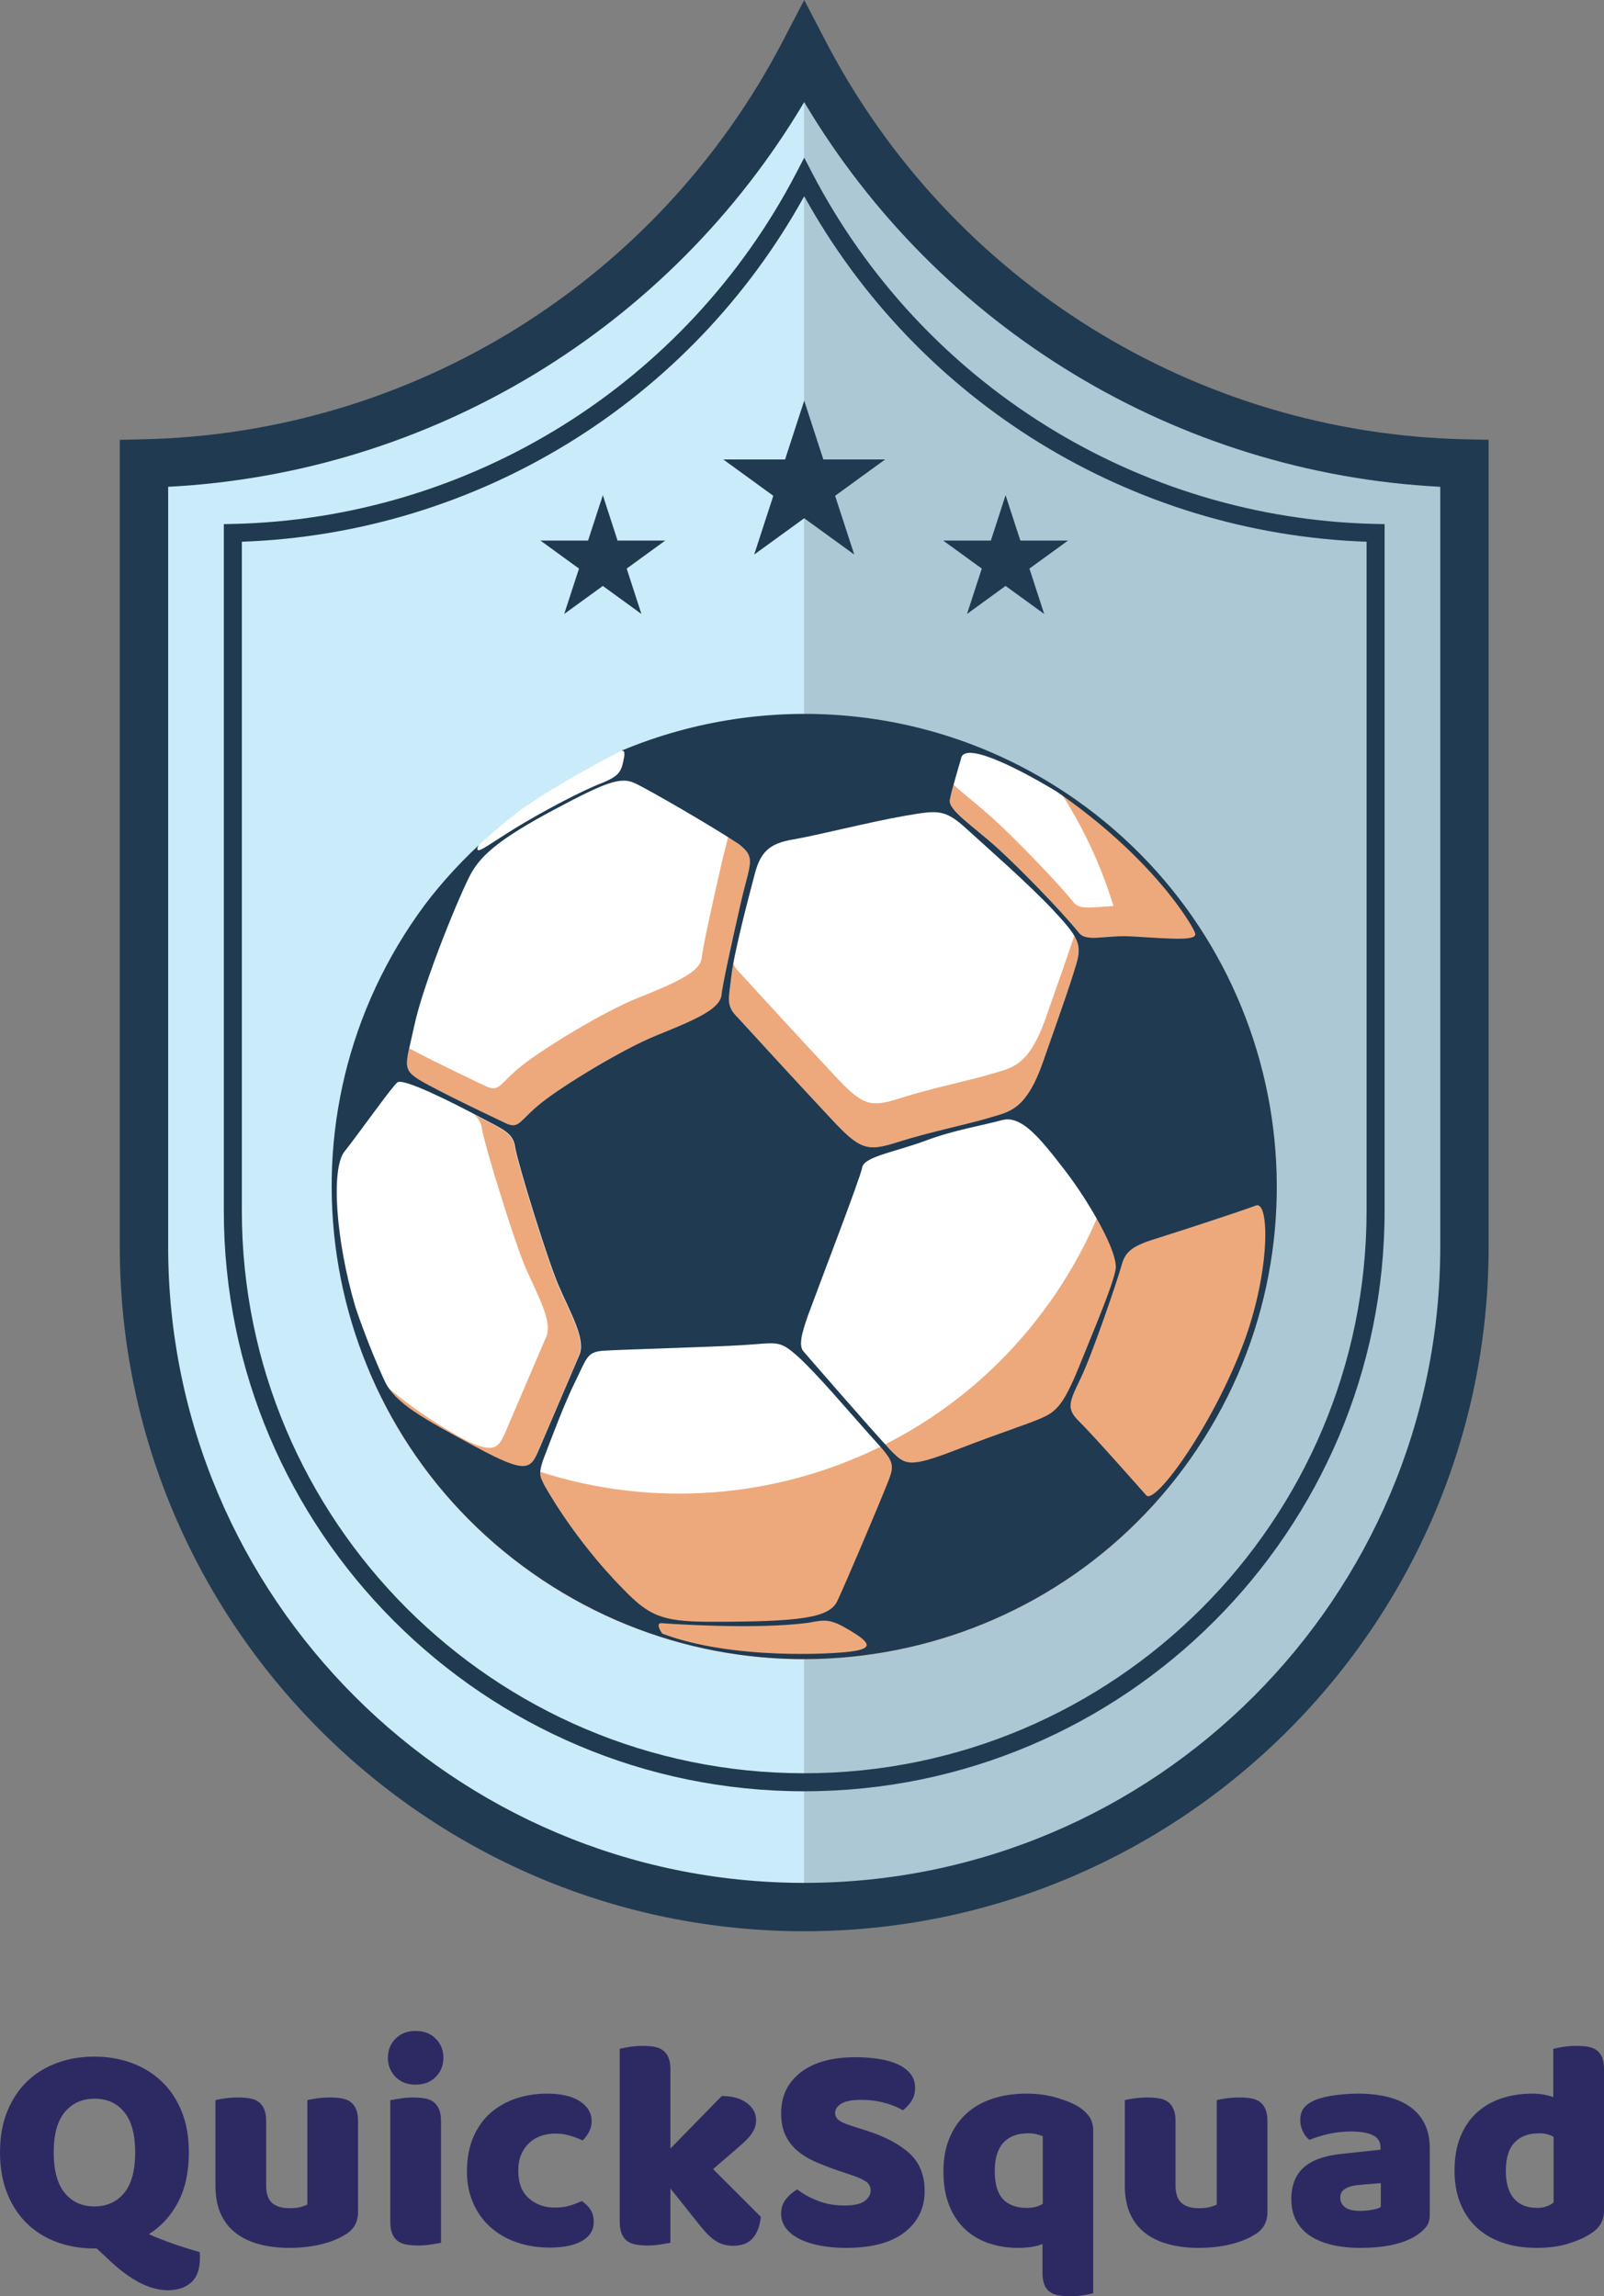
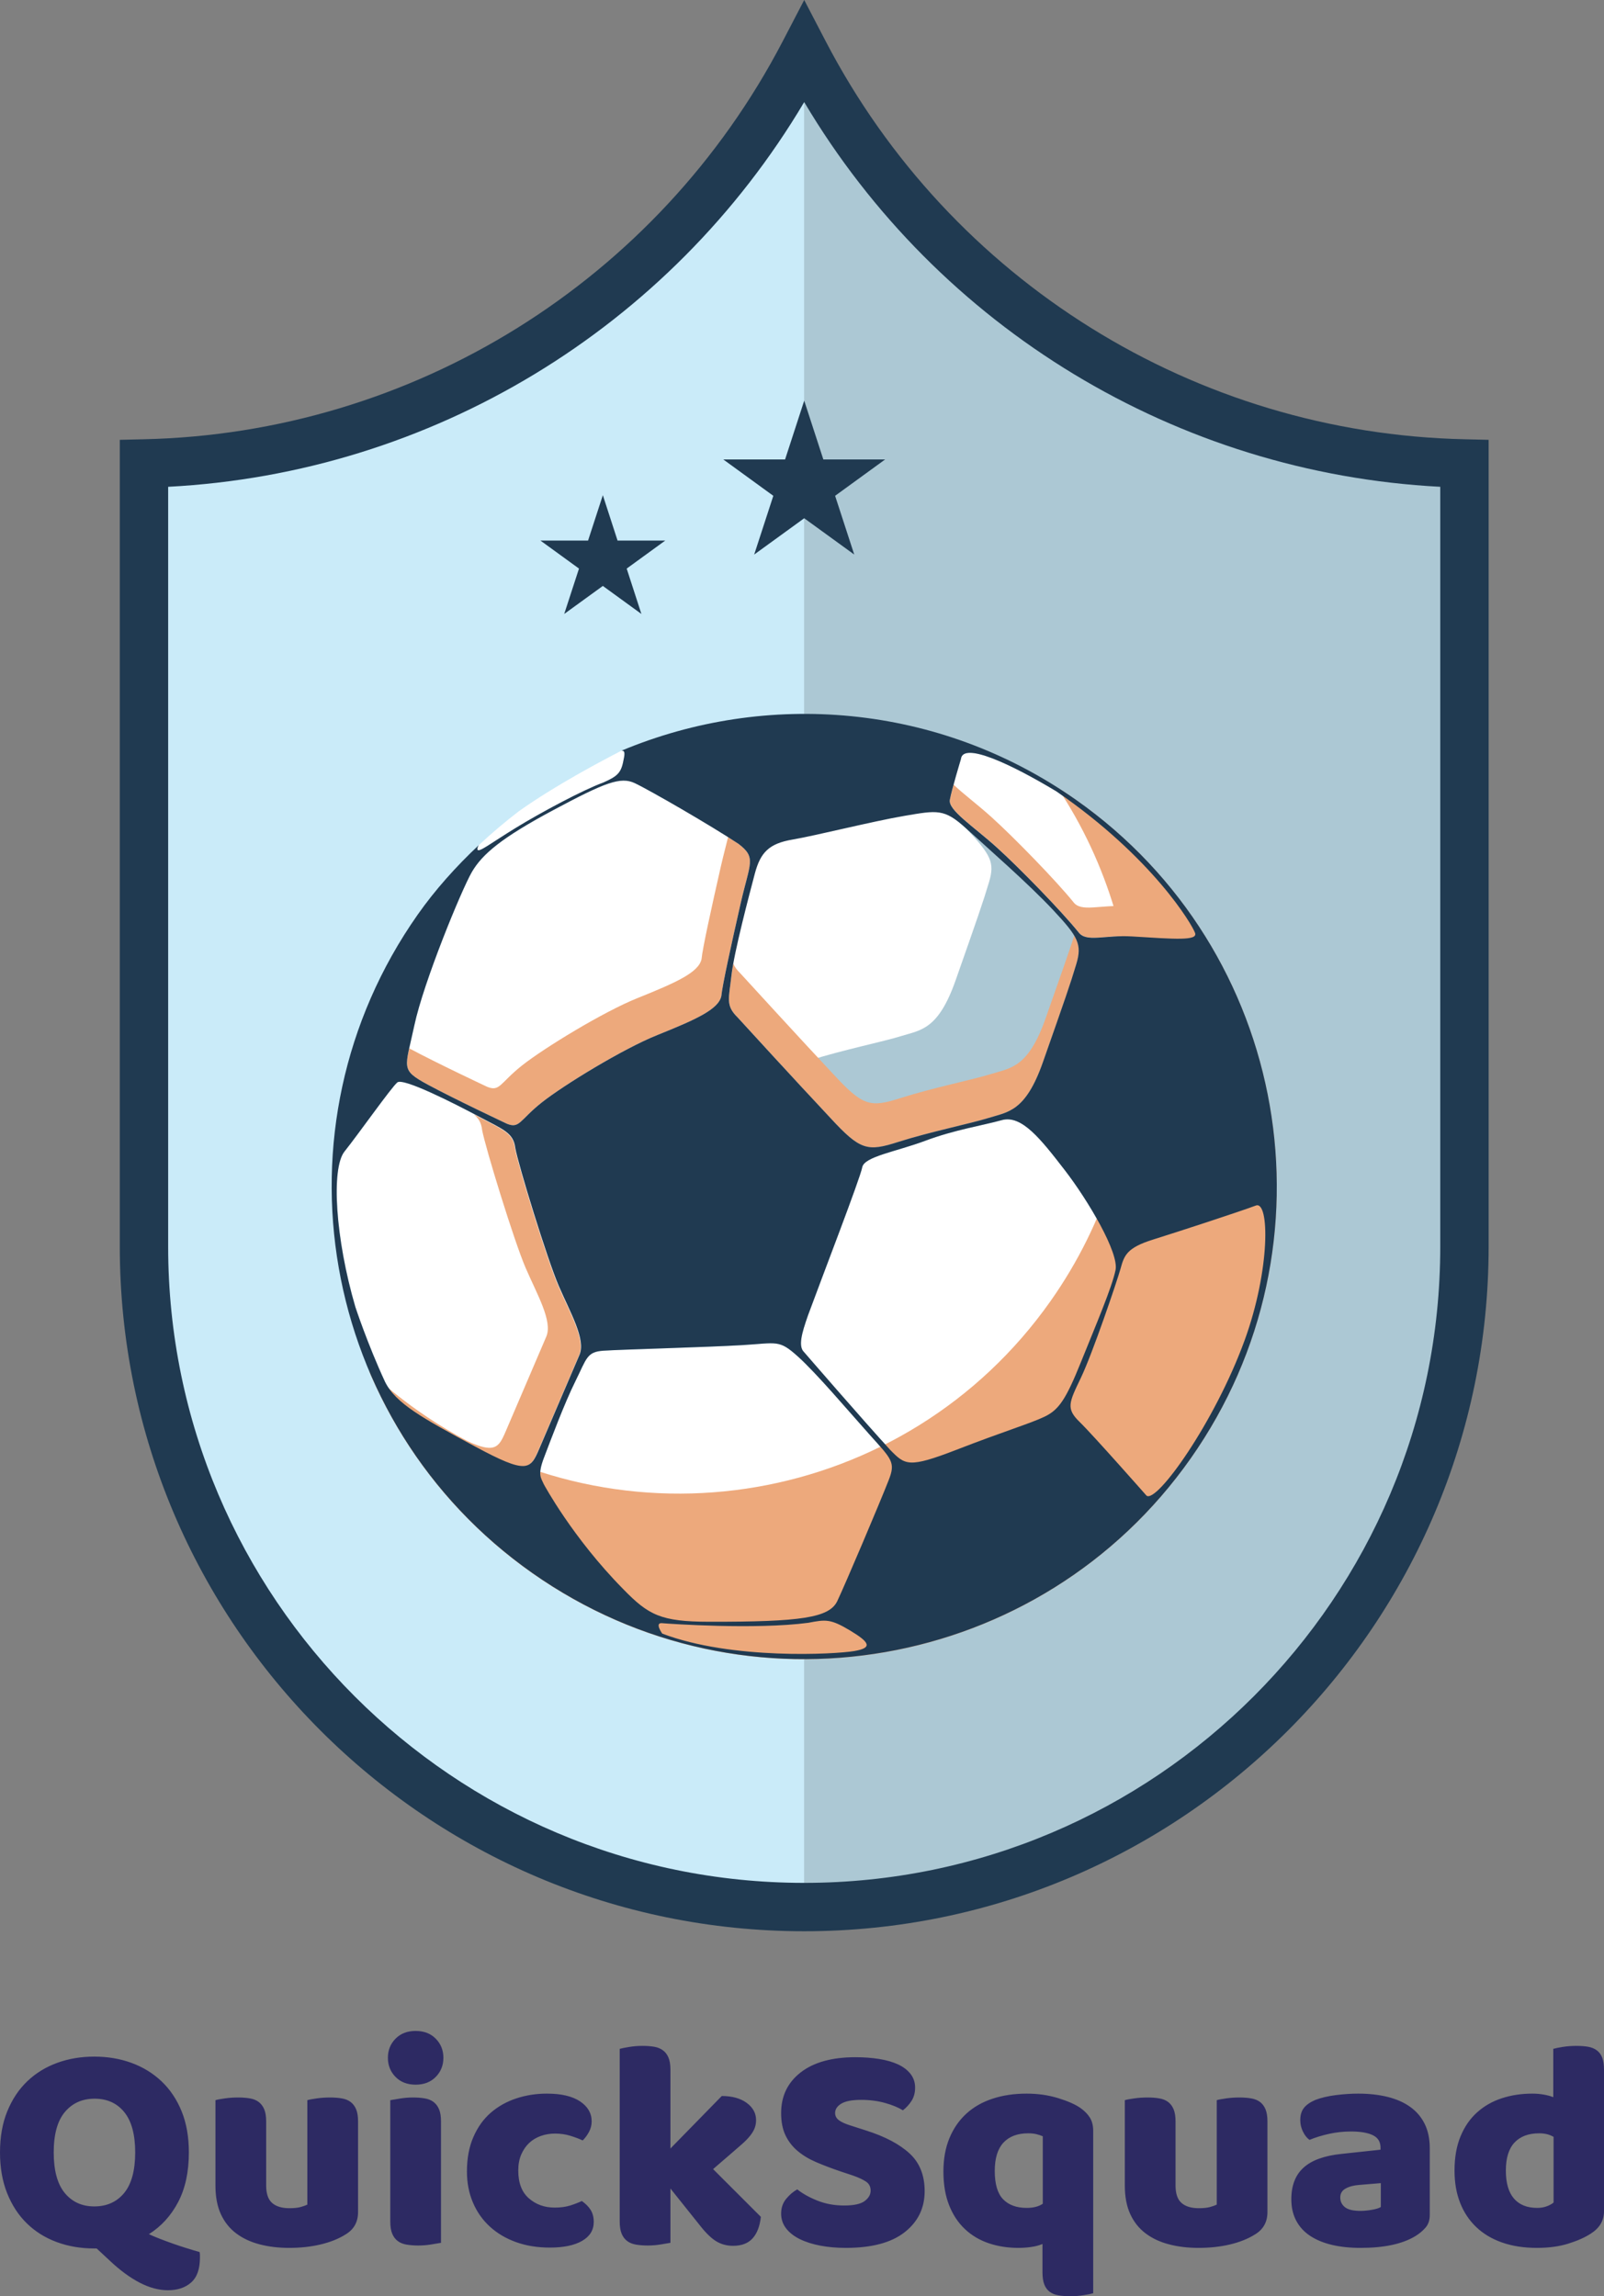
<svg xmlns="http://www.w3.org/2000/svg" id="final_svg" viewBox="326.695 225.016 423.11 605.618" xml:space="preserve">
  <rect x="326.695" y="225.016" width="423.11" height="605.618" fill="#808080" stroke="none" />
  <g id="png_group" transform="translate(358.295, 225.016) scale(1.617)" opacity="1">
    <g height="509.355" width="361.076" transform="rotate(0)">
      <style type="text/css">.st0{fill:#CAEBF9;}	.st1{opacity:0.15;}	.st2{fill:#FFFFFF;}	.st3{fill:#EDA97C;}	.st4{fill:#203A51;}</style>
      <g id="color_index_3" fill="rgba(202, 235, 249, 1)">
        <path d="M111.65,8.54C91.3,47.63,50.82,74.57,3.95,75.6v127.75c0,59.48,48.22,107.71,107.71,107.71h0  c59.48,0,107.71-48.22,107.71-107.71V75.6C172.48,74.57,132,47.63,111.65,8.54z" />
      </g>
      <g>
        <path class="st1" d="M111.63,10.2c20.62,38.19,60.62,64.38,106.82,65.39v127.75c0,59.19-47.75,107.22-106.82,107.69V10.2z" />
      </g>
      <g id="color_index_2" fill="rgba(255, 255, 255, 1)">
        <path d="M82.1,124.35c-0.39,1.83-1.09,2.34-3.21,3.29c-3.32,1.21-10.12,4.85-14.24,7.37c-4.13,2.53-6.18,4.18-6.3,3.55  c-0.04-0.25,0.07-0.5,0.23-0.72c2.07-1.94,4.25-3.78,6.5-5.51c6.09-4.32,13.76-8.34,16.76-9.89  C82.5,122.39,82.37,123.06,82.1,124.35z" />
        <path d="M175.43,152.17c0.46,1.31-3.33,1-10.28,0.57c-4.46-0.28-7.49,1.05-8.76-0.7c-2.81-3.47-9.63-10.49-13.38-13.87  c-3.75-3.38-7.88-6.03-7.6-7.69c0.29-1.66,1.81-6.66,1.81-6.66c0.29-2.9,8.18,0.8,15.57,5.25  C168.55,139.9,174.97,150.86,175.43,152.17z" />
-         <path d="M138.04,135.1c3.54,3.23,10.17,9.01,14.24,13.36c4.07,4.35,4.72,5.55,3.76,8.78  c-0.96,3.22-1.9,5.91-5.46,16.04c-2.83,8.04-5.68,8.08-8.8,9.05c-3.12,0.97-9.68,2.3-14.76,3.92c-5.08,1.63-6.22,1.39-11.12-3.92  c-5.15-5.48-15.11-16.38-15.11-16.38c-2-1.96-1.43-3.04-1.01-6.84c0.42-3.79,2.91-13.19,3.82-16.64c0.92-3.44,2.31-4.88,6.14-5.53  c3.83-0.65,12.96-2.96,18.28-3.87C133.35,132.18,134.5,131.87,138.04,135.1z" />
+         <path d="M138.04,135.1c4.07,4.35,4.72,5.55,3.76,8.78  c-0.96,3.22-1.9,5.91-5.46,16.04c-2.83,8.04-5.68,8.08-8.8,9.05c-3.12,0.97-9.68,2.3-14.76,3.92c-5.08,1.63-6.22,1.39-11.12-3.92  c-5.15-5.48-15.11-16.38-15.11-16.38c-2-1.96-1.43-3.04-1.01-6.84c0.42-3.79,2.91-13.19,3.82-16.64c0.92-3.44,2.31-4.88,6.14-5.53  c3.83-0.65,12.96-2.96,18.28-3.87C133.35,132.18,134.5,131.87,138.04,135.1z" />
        <path d="M100.94,137.64c2.96,2.26,1.87,3.06,0.35,9.72c-1.55,6.82-2.99,13.37-3.15,15.11  c-0.47,2.18-4.14,3.82-10.43,6.35c-5.59,2.24-15.24,8.14-18.87,11.01c-3.62,2.88-3.59,4.3-5.66,3.47c0,0-8.49-3.99-12.97-6.41  c-4.49-2.44-3.66-2.58-2.15-9.64c1.5-7.06,7.67-22.05,9.37-25c1.71-2.94,4.86-5.61,13.32-10.13c8.46-4.52,10.96-5.48,13.28-4.38  C86.36,128.84,96.46,134.68,100.94,137.64z" />
        <path d="M64.51,187.24c0.5,2.78,5.22,18.16,7.1,22.51c1.87,4.34,4.44,8.7,3.38,11.21c-1.06,2.5-5.13,11.96-6.58,15.36  c-1.45,3.4-1.99,4.17-10.49-0.41c-8.5-4.59-12.92-6.99-14.65-10.53c-2.88-6.22-4.84-12.22-4.84-12.22  c-3.24-11.07-3.98-22.57-1.76-25.34c2.22-2.77,7.64-10.46,8.61-11.26c0.97-0.8,9.32,3.44,13.3,5.56  C62.54,184.22,64.23,184.74,64.51,187.24z" />
        <path d="M154.13,190.82c3.86,4.99,8.89,13.54,8.31,16.33c-0.59,2.85-3.17,8.87-5.65,15.03  c-2.48,6.16-3.63,7.79-5.95,8.9c-2.32,1.11-6.58,2.37-14.38,5.4c-7.81,3.02-8.35,2.49-10.77,0.03  c-4.01-4.34-14.09-15.99-14.09-15.99c-0.93-0.93-0.38-3,0.68-6.01c2.31-6.28,8.51-22.34,8.83-24.1c0.32-1.76,5.47-2.54,10.27-4.33  c4.8-1.8,9.25-2.47,12.5-3.37C147.13,181.78,150.28,185.83,154.13,190.82z" />
        <path d="M110.6,221.24c3.08,2.76,8.05,8.66,11.71,12.75c3.67,4.09,4.27,4.51,3.11,7.46c-1.53,3.9-7.09,17-8.38,19.71  c-1.3,2.7-5.88,3.39-20.91,3.36c-7.86-0.01-9.88-1.08-14.02-5.34c-8.26-8.37-12.93-17.07-12.93-17.07  c-0.46-1.07-1.07-1.51,0.02-4.36c1.09-2.85,3.31-8.82,5.14-12.5c1.83-3.68,1.82-4.75,4.54-4.94c2.72-0.19,16.97-0.57,22.68-0.91  C107.28,219.05,107.53,218.48,110.6,221.24z" />
      </g>
      <g id="color_index_1" fill="rgba(237, 169, 124, 1)">
        <path d="M164.3,147.81c-4.46-0.28-7.49,1.05-8.76-0.7c-2.81-3.47-9.63-10.49-13.38-13.87  c-2.26-2.04-4.65-3.81-6.14-5.26c-0.27,1-0.51,1.93-0.61,2.49c-0.28,1.66,3.85,4.31,7.6,7.69c3.75,3.38,10.56,10.4,13.38,13.87  c1.27,1.75,4.29,0.43,8.76,0.7c6.95,0.43,10.74,0.74,10.28-0.57c-0.15-0.43-0.93-1.88-2.47-4.02  C171.27,148.27,168.31,148.06,164.3,147.81z" />
        <path d="M151.03,166.1c-2.83,8.04-5.68,8.08-8.8,9.05c-3.12,0.97-9.68,2.3-14.76,3.92c-5.08,1.63-6.22,1.39-11.12-3.92  c-5.15-5.48-15.11-16.38-15.11-16.38c-0.59-0.58-0.95-1.08-1.16-1.6c-0.13,0.74-0.24,1.4-0.3,1.94c-0.42,3.8-0.99,4.88,1.01,6.84  c0,0,9.96,10.91,15.11,16.38c4.9,5.31,6.04,5.55,11.12,3.92c5.08-1.62,11.64-2.96,14.76-3.92c3.12-0.97,5.98-1.01,8.8-9.05  c3.56-10.13,4.51-12.82,5.46-16.04c0.56-1.89,0.56-3.09-0.34-4.62C154.87,155.2,153.66,158.62,151.03,166.1z" />
        <path d="M98.05,141.33c-1.55,6.82-2.99,13.37-3.15,15.11c-0.47,2.18-4.14,3.82-10.43,6.35  c-5.59,2.24-15.24,8.14-18.87,11.01c-3.62,2.88-3.59,4.3-5.66,3.47c0,0-8.19-3.84-12.73-6.28c-0.77,3.5-0.51,4,2.99,5.9  c4.49,2.43,12.97,6.41,12.97,6.41c2.07,0.83,2.04-0.59,5.66-3.47c3.63-2.87,13.27-8.77,18.87-11.01c6.29-2.52,9.96-4.16,10.43-6.35  c0.16-1.75,1.6-8.29,3.15-15.11c1.52-6.66,2.61-7.45-0.35-9.72c-0.5-0.33-1.07-0.7-1.7-1.09  C98.96,137.71,98.53,139.23,98.05,141.33z" />
        <path d="M58.52,182.16c-0.24-0.13-0.51-0.27-0.78-0.41c0.8,0.66,1.23,1.38,1.36,2.53c0.5,2.78,5.22,18.16,7.1,22.51  c1.87,4.34,4.44,8.7,3.38,11.21c-1.06,2.5-5.13,11.96-6.58,15.36c-1.45,3.4-1.99,4.17-10.49-0.41c-0.78-0.42-1.51-0.81-2.22-1.2  c2.05,1.23,4.56,2.58,7.58,4.22c8.5,4.58,9.05,3.81,10.49,0.41c1.45-3.4,5.52-12.86,6.58-15.36c1.06-2.51-1.5-6.87-3.38-11.21  c-1.87-4.34-6.6-19.73-7.1-22.51C64.18,184.8,62.5,184.28,58.52,182.16z" />
        <path d="M151.81,212.25c-23.59,33.43-69.82,41.4-103.24,17.8c-2.82-1.99-5.45-4.14-7.91-6.43  c5.43,12.84,14.39,24.37,26.64,32.98c34.82,24.49,82.91,16.11,107.4-18.72c24.49-34.82,16.1-82.91-18.72-107.4  c-0.99-0.7-1.99-1.35-3-2C169.43,153.23,169.97,186.53,151.81,212.25z" />
      </g>
      <g id="color_index_0" fill="rgba(32, 58, 81, 1)">
-         <path d="M111.65,292.17c-52.21,0-94.68-42.47-94.68-94.68V85.49l1.44-0.03c38.77-0.85,74-22.79,91.94-57.24l1.3-2.5  l1.3,2.5c17.94,34.45,53.17,56.39,91.94,57.24l1.44,0.03v111.99C206.33,249.69,163.86,292.17,111.65,292.17z M19.91,88.36v109.13  c0,50.59,41.16,91.74,91.74,91.74s91.74-41.16,91.74-91.74V88.36c-38.36-1.35-73.17-22.76-91.74-56.35  C93.08,65.59,58.27,87.01,19.91,88.36z" />
        <path d="M81.84,122.44c0.66-0.06,0.54,0.62,0.26,1.9c-0.39,1.83-1.09,2.34-3.21,3.29c-3.32,1.21-10.12,4.85-14.24,7.37  c-4.13,2.53-6.18,4.18-6.3,3.55c-0.04-0.25,0.07-0.5,0.23-0.72c-3.76,3.53-7.18,7.36-9.98,11.35  c-24.49,34.83-16.11,82.91,18.71,107.4s82.91,16.11,107.4-18.72c24.49-34.82,16.1-82.91-18.72-107.4  C133.49,114.65,105.46,112.56,81.84,122.44z M48.05,167.25c1.5-7.06,7.67-22.05,9.37-25c1.71-2.94,4.86-5.61,13.32-10.13  c8.46-4.52,10.96-5.48,13.28-4.38c2.33,1.09,12.44,6.93,16.91,9.9c2.96,2.26,1.87,3.06,0.35,9.72c-1.55,6.82-2.99,13.37-3.15,15.11  c-0.47,2.18-4.14,3.82-10.43,6.35c-5.59,2.24-15.24,8.14-18.87,11.01c-3.62,2.88-3.59,4.3-5.66,3.47c0,0-8.49-3.99-12.97-6.41  C45.72,174.45,46.54,174.31,48.05,167.25z M43.26,225.37c-2.88-6.22-4.84-12.22-4.84-12.22c-3.24-11.07-3.98-22.57-1.76-25.34  c2.22-2.77,7.64-10.46,8.61-11.26c0.97-0.8,9.32,3.44,13.3,5.56c3.97,2.12,5.66,2.63,5.95,5.14c0.5,2.78,5.22,18.16,7.1,22.51  c1.87,4.34,4.44,8.7,3.38,11.21c-1.06,2.5-5.13,11.96-6.58,15.36c-1.45,3.4-1.99,4.17-10.49-0.41  C49.41,231.32,45,228.91,43.26,225.37z M119.8,269.3c-3.04,0.52-19.94,1.48-31.31-2.85c0,0-1.3-1.8-0.04-1.7  c1.27,0.11,15.23,1.08,23.86-0.06c2.84-0.54,3.61-0.67,6.83,1.26C122.36,267.89,122.84,268.78,119.8,269.3z M125.42,241.45  c-1.53,3.9-7.09,17-8.38,19.71c-1.3,2.7-5.88,3.39-20.91,3.36c-7.86-0.01-9.88-1.08-14.02-5.34c-8.26-8.37-12.93-17.07-12.93-17.07  c-0.46-1.07-1.07-1.51,0.02-4.36c1.09-2.85,3.31-8.82,5.14-12.5c1.83-3.68,1.82-4.75,4.54-4.94c2.72-0.19,16.97-0.57,22.68-0.91  c5.72-0.35,5.97-0.92,9.04,1.84c3.08,2.76,8.05,8.66,11.71,12.75C125.98,238.08,126.58,238.5,125.42,241.45z M125.69,236.5  c-4.01-4.34-14.09-15.99-14.09-15.99c-0.93-0.93-0.38-3,0.68-6.01c2.31-6.28,8.51-22.34,8.83-24.1c0.32-1.76,5.47-2.54,10.27-4.33  c4.8-1.8,9.25-2.47,12.5-3.37c3.25-0.91,6.39,3.13,10.25,8.12c3.86,4.99,8.89,13.54,8.31,16.33c-0.59,2.85-3.17,8.87-5.65,15.03  c-2.48,6.16-3.63,7.79-5.95,8.9c-2.32,1.11-6.58,2.37-14.38,5.4C128.65,239.5,128.11,238.96,125.69,236.5z M183.5,218.6  c-4.87,13.38-14.36,26.66-16.01,25.35c0,0-8.67-9.84-10.92-12.03c-2.25-2.18-1.72-3.16,0.22-7.2c1.93-4.05,5.87-15.68,6.47-17.81  c0.59-2.14,1-3.38,5.27-4.72c4.28-1.34,13.73-4.42,16.81-5.56C187.56,195.81,187.7,207.05,183.5,218.6z M156.04,157.24  c-0.96,3.22-1.9,5.91-5.46,16.04c-2.83,8.04-5.68,8.08-8.8,9.05c-3.12,0.97-9.68,2.3-14.76,3.92c-5.08,1.63-6.22,1.39-11.12-3.92  c-5.15-5.48-15.11-16.38-15.11-16.38c-2-1.96-1.43-3.04-1.01-6.84c0.42-3.79,2.91-13.19,3.82-16.64c0.92-3.44,2.31-4.88,6.14-5.53  c3.83-0.65,12.96-2.96,18.28-3.87c5.32-0.9,6.48-1.2,10.02,2.03c3.54,3.23,10.17,9.01,14.24,13.36  C156.35,152.81,157,154.01,156.04,157.24z M165.14,152.74c-4.46-0.28-7.49,1.05-8.76-0.7c-2.81-3.47-9.63-10.49-13.38-13.87  c-3.75-3.38-7.88-6.03-7.6-7.69c0.29-1.66,1.81-6.66,1.81-6.66c0.29-2.9,8.18,0.8,15.57,5.25c15.76,10.83,22.18,21.79,22.63,23.1  C175.89,153.48,172.1,153.17,165.14,152.74z" />
        <path d="M111.65,315C50.09,315,0,264.91,0,203.35V71.74l3.86-0.09C47.84,70.69,87.8,45.81,108.15,6.72l3.5-6.72  l3.5,6.72c20.35,39.09,60.31,63.97,104.29,64.93l3.86,0.09v131.61C223.3,264.91,173.22,315,111.65,315z M7.89,79.4v123.95  c0,57.21,46.55,103.76,103.76,103.76c57.21,0,103.76-46.55,103.76-103.76V79.4c-42.94-2.23-81.85-25.85-103.76-62.75  C89.74,53.55,50.83,77.17,7.89,79.4z" />
        <polygon points="111.65,65.35 114.77,74.94 124.85,74.94 116.69,80.87 119.81,90.45 111.65,84.53 103.49,90.45   106.61,80.87 98.45,74.94 108.53,74.94  " />
        <polygon points="78.8,80.77 81.2,88.17 88.98,88.17 82.69,92.74 85.09,100.14 78.8,95.57 72.5,100.14 74.91,92.74   68.62,88.17 76.39,88.17  " />
-         <polygon points="144.5,80.77 146.91,88.17 154.69,88.17 148.39,92.74 150.8,100.14 144.5,95.57 138.21,100.14   140.62,92.74 134.32,88.17 142.1,88.17  " />
      </g>
    </g>
  </g>
  <g id="text_group" transform="rotate(0)" opacity="1">
    <g id="text_layer_1_0" fill="rgba(45, 42, 99, 1)" transform="translate(323.945, 733.984)">
      <path d="M2.75 58.71L2.75 58.71Q2.75 52.57 4.68 47.85Q6.61 43.13 9.96 39.94Q13.30 36.75 17.83 35.10Q22.35 33.45 27.62 33.45L27.62 33.45Q32.90 33.45 37.42 35.10Q41.95 36.75 45.33 39.94Q48.72 43.13 50.65 47.85Q52.57 52.57 52.57 58.71L52.57 58.71Q52.57 66.43 49.74 71.82Q46.91 77.21 42.03 80.28L42.03 80.28Q43.21 80.83 44.82 81.46Q46.43 82.09 48.21 82.72Q49.98 83.35 51.87 83.94Q53.75 84.53 55.41 85.00L55.41 85.00Q55.49 85.47 55.49 85.83Q55.49 86.18 55.49 86.49L55.49 86.49Q55.49 90.98 53.16 93.03Q50.84 95.07 47.06 95.07L47.06 95.07Q43.44 95.07 39.59 93.07Q35.73 91.06 31.72 87.28L31.72 87.28L28.25 84.05L27.62 84.05Q22.27 84.05 17.71 82.36Q13.14 80.67 9.84 77.44Q6.53 74.22 4.64 69.49Q2.75 64.77 2.75 58.71ZM16.92 58.71L16.92 58.71Q16.92 65.87 19.83 69.42Q22.75 72.96 27.62 72.96L27.62 72.96Q32.58 72.96 35.50 69.42Q38.41 65.87 38.41 58.71L38.41 58.71Q38.41 51.63 35.53 48.09Q32.66 44.55 27.70 44.55L27.70 44.55Q22.82 44.55 19.87 48.05Q16.92 51.55 16.92 58.71ZM59.58 67.45L59.58 44.94Q60.37 44.70 62.06 44.47Q63.75 44.23 65.56 44.23L65.56 44.23Q67.29 44.23 68.67 44.47Q70.05 44.70 70.99 45.41Q71.93 46.12 72.45 47.34Q72.96 48.56 72.96 50.53L72.96 50.53L72.96 67.45Q72.96 70.68 74.53 72.05Q76.11 73.43 79.10 73.43L79.10 73.43Q80.91 73.43 82.05 73.12Q83.19 72.80 83.82 72.49L83.82 72.49L83.82 44.94Q84.61 44.70 86.30 44.47Q87.99 44.23 89.80 44.23L89.80 44.23Q91.53 44.23 92.91 44.47Q94.29 44.70 95.23 45.41Q96.18 46.12 96.69 47.34Q97.20 48.56 97.20 50.53L97.20 50.53L97.20 74.45Q97.20 78.39 93.89 80.36L93.89 80.36Q91.14 82.09 87.32 82.99Q83.50 83.90 79.02 83.90L79.02 83.90Q74.77 83.90 71.19 82.95Q67.61 82.01 65.01 80.04Q62.41 78.07 60.99 74.96Q59.58 71.86 59.58 67.45L59.58 67.45ZM105.07 33.76L105.07 33.76Q105.07 30.77 107.08 28.73Q109.08 26.68 112.39 26.68L112.39 26.68Q115.69 26.68 117.70 28.73Q119.71 30.77 119.71 33.76L119.71 33.76Q119.71 36.75 117.70 38.80Q115.69 40.85 112.39 40.85L112.39 40.85Q109.08 40.85 107.08 38.80Q105.07 36.75 105.07 33.76ZM119.08 50.53L119.08 82.56Q118.21 82.72 116.52 82.99Q114.83 83.27 113.10 83.27L113.10 83.27Q111.36 83.27 109.99 83.03Q108.61 82.80 107.67 82.09Q106.72 81.38 106.21 80.16Q105.70 78.94 105.70 76.97L105.70 76.97L105.70 44.94Q106.56 44.78 108.26 44.51Q109.95 44.23 111.68 44.23L111.68 44.23Q113.41 44.23 114.79 44.47Q116.17 44.70 117.11 45.41Q118.05 46.12 118.57 47.34Q119.08 48.56 119.08 50.53L119.08 50.53ZM149.14 53.75L149.14 53.75Q147.17 53.75 145.40 54.38Q143.63 55.01 142.33 56.23Q141.04 57.45 140.25 59.26Q139.46 61.07 139.46 63.51L139.46 63.51Q139.46 68.39 142.26 70.83Q145.05 73.27 149.06 73.27L149.06 73.27Q151.42 73.27 153.16 72.72Q154.89 72.17 156.23 71.54L156.23 71.54Q157.80 72.64 158.59 73.94Q159.37 75.24 159.37 77.05L159.37 77.05Q159.37 80.28 156.30 82.05Q153.23 83.82 147.80 83.82L147.80 83.82Q142.85 83.82 138.83 82.36Q134.82 80.91 131.95 78.27Q129.07 75.63 127.50 71.93Q125.92 68.24 125.92 63.75L125.92 63.75Q125.92 58.56 127.62 54.66Q129.31 50.76 132.22 48.24Q135.13 45.73 138.95 44.47Q142.77 43.21 147.02 43.21L147.02 43.21Q152.68 43.21 155.75 45.25Q158.82 47.30 158.82 50.53L158.82 50.53Q158.82 52.02 158.11 53.32Q157.41 54.62 156.46 55.56L156.46 55.56Q155.12 54.93 153.23 54.34Q151.35 53.75 149.14 53.75ZM190.85 63.12L203.45 75.71Q203.05 79.41 201.28 81.38Q199.51 83.35 196.13 83.35L196.13 83.35Q193.61 83.35 191.64 82.13Q189.67 80.91 187.39 77.99L187.39 77.99L179.60 68.24L179.60 82.56Q178.73 82.72 177.04 82.99Q175.35 83.27 173.62 83.27L173.62 83.27Q171.89 83.27 170.51 83.03Q169.13 82.80 168.19 82.09Q167.24 81.38 166.73 80.16Q166.22 78.94 166.22 76.97L166.22 76.97L166.22 31.40Q167.09 31.17 168.78 30.89Q170.47 30.62 172.20 30.62L172.20 30.62Q173.93 30.62 175.31 30.85Q176.69 31.09 177.63 31.80Q178.58 32.50 179.09 33.72Q179.60 34.94 179.60 36.91L179.60 36.91L179.60 57.69L193.14 43.84Q197.23 43.84 199.71 45.65Q202.19 47.46 202.19 50.21L202.19 50.21Q202.19 51.39 201.79 52.38Q201.40 53.36 200.57 54.38Q199.75 55.41 198.45 56.55Q197.15 57.69 195.42 59.18L195.42 59.18L190.85 63.12ZM227.61 64.77L224.30 63.67Q220.84 62.49 218.01 61.27Q215.17 60.05 213.13 58.32Q211.08 56.59 209.94 54.19Q208.80 51.79 208.80 48.32L208.80 48.32Q208.80 41.63 213.95 37.62Q219.11 33.61 228.40 33.61L228.40 33.61Q231.78 33.61 234.69 34.08Q237.60 34.55 239.69 35.53Q241.78 36.52 242.96 38.05Q244.14 39.59 244.14 41.63L244.14 41.63Q244.14 43.68 243.19 45.14Q242.25 46.59 240.91 47.62L240.91 47.62Q239.18 46.51 236.27 45.69Q233.35 44.86 229.89 44.86L229.89 44.86Q226.35 44.86 224.70 45.84Q223.04 46.83 223.04 48.32L223.04 48.32Q223.04 49.50 224.07 50.25Q225.09 51.00 227.14 51.63L227.14 51.63L231.31 52.97Q238.71 55.33 242.68 58.99Q246.66 62.65 246.66 68.94L246.66 68.94Q246.66 75.63 241.38 79.77Q236.11 83.90 225.88 83.90L225.88 83.90Q222.26 83.90 219.15 83.31Q216.04 82.72 213.72 81.58Q211.40 80.43 210.10 78.74Q208.80 77.05 208.80 74.85L208.80 74.85Q208.80 72.56 210.14 70.95Q211.47 69.34 213.05 68.47L213.05 68.47Q215.25 70.20 218.44 71.46Q221.63 72.72 225.41 72.72L225.41 72.72Q229.26 72.72 230.84 71.54Q232.41 70.36 232.41 68.79L232.41 68.79Q232.41 67.21 231.15 66.39Q229.89 65.56 227.61 64.77L227.61 64.77ZM271.37 83.90L271.37 83.90Q267.20 83.90 263.58 82.68Q259.96 81.46 257.28 78.94Q254.60 76.42 253.11 72.64Q251.61 68.87 251.61 63.75L251.61 63.75Q251.61 58.79 253.19 54.97Q254.76 51.16 257.63 48.52Q260.51 45.88 264.56 44.55Q268.61 43.21 273.57 43.21L273.57 43.21Q277.98 43.21 281.84 44.39Q285.69 45.57 287.74 46.99L287.74 46.99Q289.31 48.09 290.22 49.50Q291.12 50.92 291.12 53.05L291.12 53.05L291.12 95.86Q290.34 96.10 288.60 96.37Q286.87 96.65 285.06 96.65L285.06 96.65Q283.33 96.65 281.95 96.41Q280.58 96.18 279.63 95.47Q278.69 94.76 278.22 93.54Q277.74 92.32 277.74 90.35L277.74 90.35L277.74 82.87Q276.40 83.43 274.75 83.66Q273.10 83.90 271.37 83.90ZM277.82 72.25L277.82 54.46Q277.11 54.15 276.17 53.91Q275.22 53.68 273.97 53.68L273.97 53.68Q269.72 53.68 267.43 56.15Q265.15 58.63 265.15 63.59L265.15 63.59Q265.15 68.79 267.35 71.07Q269.56 73.35 273.57 73.35L273.57 73.35Q276.25 73.35 277.82 72.25L277.82 72.25ZM299.46 67.45L299.46 44.94Q300.25 44.70 301.94 44.47Q303.64 44.23 305.45 44.23L305.45 44.23Q307.18 44.23 308.56 44.47Q309.93 44.70 310.88 45.41Q311.82 46.12 312.33 47.34Q312.84 48.56 312.84 50.53L312.84 50.53L312.84 67.45Q312.84 70.68 314.42 72.05Q315.99 73.43 318.98 73.43L318.98 73.43Q320.79 73.43 321.93 73.12Q323.08 72.80 323.71 72.49L323.71 72.49L323.71 44.94Q324.49 44.70 326.18 44.47Q327.88 44.23 329.69 44.23L329.69 44.23Q331.42 44.23 332.80 44.47Q334.17 44.70 335.12 45.41Q336.06 46.12 336.57 47.34Q337.08 48.56 337.08 50.53L337.08 50.53L337.08 74.45Q337.08 78.39 333.78 80.36L333.78 80.36Q331.02 82.09 327.21 82.99Q323.39 83.90 318.90 83.90L318.90 83.90Q314.65 83.90 311.07 82.95Q307.49 82.01 304.90 80.04Q302.30 78.07 300.88 74.96Q299.46 71.86 299.46 67.45L299.46 67.45ZM361.64 74.14L361.64 74.14Q362.98 74.14 364.59 73.86Q366.21 73.59 366.99 73.12L366.99 73.12L366.99 66.82L361.33 67.29Q359.12 67.45 357.71 68.24Q356.29 69.02 356.29 70.60L356.29 70.60Q356.29 72.17 357.51 73.15Q358.73 74.14 361.64 74.14ZM361.01 43.21L361.01 43.21Q365.26 43.21 368.76 44.07Q372.27 44.94 374.74 46.71Q377.22 48.48 378.56 51.20Q379.90 53.91 379.90 57.61L379.90 57.61L379.90 75.24Q379.90 77.29 378.76 78.58Q377.62 79.88 376.04 80.83L376.04 80.83Q370.93 83.90 361.64 83.90L361.64 83.90Q357.47 83.90 354.12 83.11Q350.78 82.32 348.38 80.75Q345.98 79.18 344.68 76.74Q343.38 74.30 343.38 71.07L343.38 71.07Q343.38 65.64 346.61 62.73Q349.83 59.81 356.60 59.11L356.60 59.11L366.91 58.00L366.91 57.45Q366.91 55.17 364.91 54.19Q362.90 53.20 359.12 53.20L359.12 53.20Q356.13 53.20 353.30 53.83Q350.46 54.46 348.18 55.41L348.18 55.41Q347.16 54.70 346.45 53.24Q345.74 51.79 345.74 50.21L345.74 50.21Q345.74 48.17 346.73 46.95Q347.71 45.73 349.76 44.86L349.76 44.86Q352.04 43.99 355.15 43.60Q358.26 43.21 361.01 43.21ZM386.43 63.51L386.43 63.51Q386.43 58.32 388.01 54.50Q389.58 50.68 392.37 48.17Q395.17 45.65 398.91 44.43Q402.64 43.21 406.97 43.21L406.97 43.21Q408.55 43.21 410.04 43.48Q411.54 43.76 412.48 44.15L412.48 44.15L412.48 31.40Q413.27 31.17 415.00 30.89Q416.73 30.62 418.54 30.62L418.54 30.62Q420.27 30.62 421.65 30.85Q423.03 31.09 423.97 31.80Q424.92 32.50 425.39 33.72Q425.86 34.94 425.86 36.91L425.86 36.91L425.86 74.22Q425.86 77.92 422.40 80.12L422.40 80.12Q420.12 81.62 416.50 82.76Q412.88 83.90 408.15 83.90L408.15 83.90Q403.04 83.90 398.98 82.48Q394.93 81.06 392.14 78.39Q389.34 75.71 387.89 71.97Q386.43 68.24 386.43 63.51ZM408.78 53.68L408.78 53.68Q404.53 53.68 402.25 56.12Q399.97 58.56 399.97 63.51L399.97 63.51Q399.97 68.39 402.09 70.87Q404.22 73.35 408.23 73.35L408.23 73.35Q409.65 73.35 410.79 72.92Q411.93 72.49 412.56 71.93L412.56 71.93L412.56 54.62Q410.99 53.68 408.78 53.68Z" />
    </g>
  </g>
</svg>